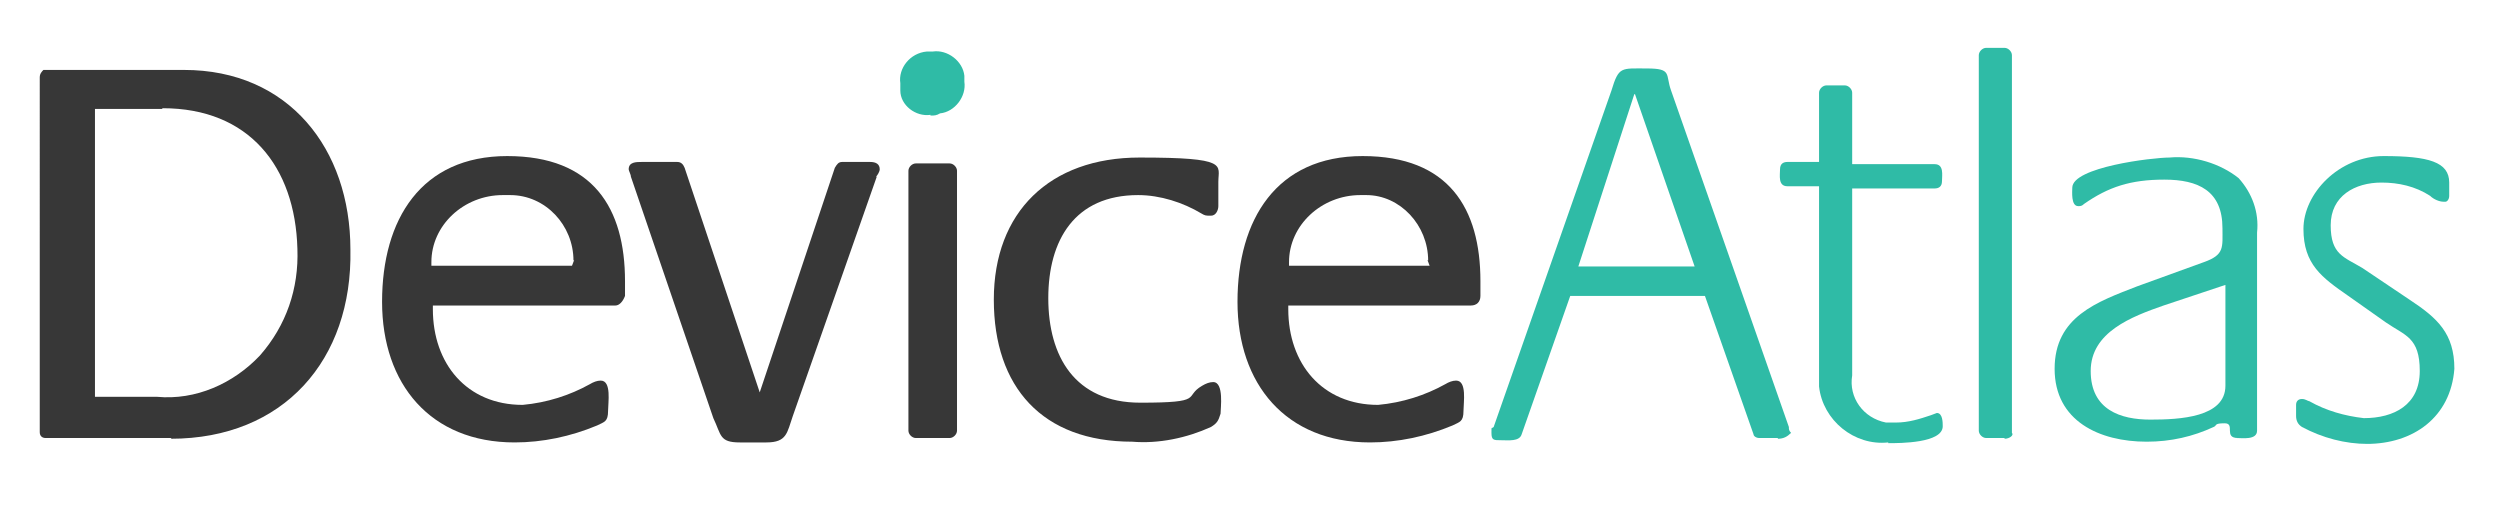
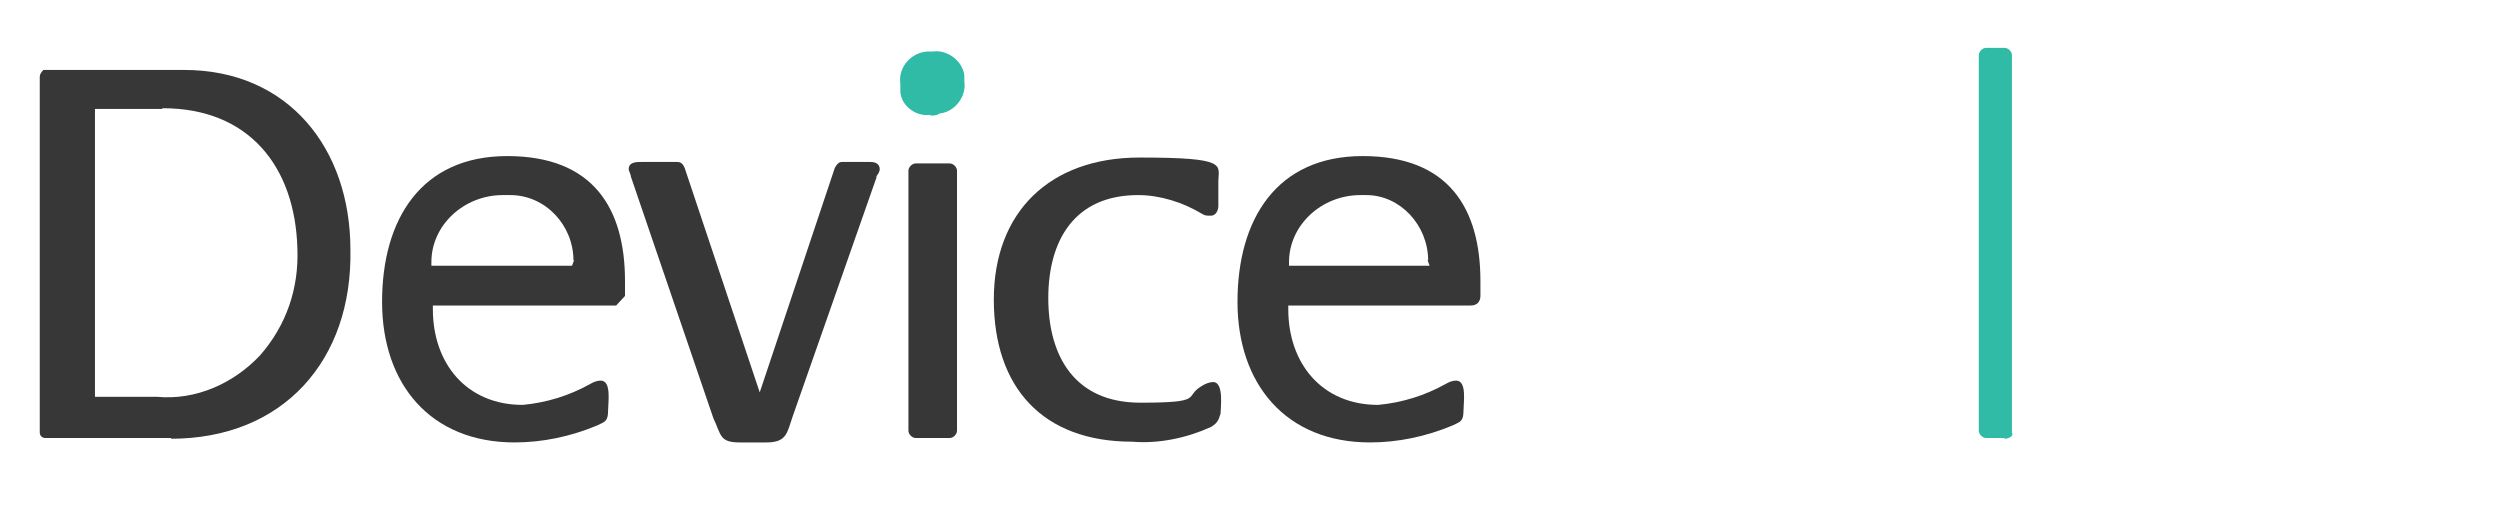
<svg xmlns="http://www.w3.org/2000/svg" id="Layer_1" width="339.6" height="68.9" version="1.1" viewBox="0 0 339.6 68.9">
  <defs>
    <style>
      .st0 {
        fill: #2fbba6;
      }

      .st1 {
        fill: #373737;
      }
    </style>
  </defs>
  <g>
-     <path class="st0" d="M241.5,59.5h-2.5c-.5,0-.8-.3-.8-.5h0l-6.6-18.8h-18.3l-6.6,18.8c-.3,1-1.8.8-2.8.8s-1.3,0-1.3-1,0-.5.3-.8l16-45.7c1-3.3,1.3-3,4.8-3s2.5.8,3.3,3l16,45.7c0,.3,0,.5.3.8-.5.5-1,.8-1.8.8ZM222,12.8l-7.6,23.4h15.8l-8.1-23.4Z" />
-     <path class="st0" d="M256.5,60.1c-4.6.5-8.9-3-9.4-7.6v-27.2h-4.3c-1.3,0-1-1.5-1-2.3s.5-1,1-1h4.3v-9.4c0-.5.5-1,1-1h2.5c.5,0,1,.5,1,1v9.7h11.2c1.3,0,1,1.5,1,2.3s-.5,1-1,1h-11.2v25.4c-.5,3,1.5,5.8,4.6,6.4h1.3c1.8,0,3.3-.5,4.8-1l.8-.3c.8,0,.8,1.3.8,1.8,0,2.3-5.8,2.3-7.4,2.3Z" />
    <path class="st0" d="M272.3,59.5h-2.5c-.5,0-1-.5-1-1V7.5c0-.5.5-1,1-1h2.5c.5,0,1,.5,1,1h0v51.3c.3.3-.3.8-1,.8h0Z" />
-     <path class="st0" d="M304,59.5c-2,0-.3-2-1.8-2s-1,.3-1.5.5c-2.8,1.3-5.8,2-9.1,2-6.4,0-12.5-2.8-12.5-9.9s5.8-9.1,11.2-11.2l9.1-3.3c2.8-1,2.5-2,2.5-4.6,0-5.1-3.3-6.6-7.9-6.6s-7.6,1-10.9,3.3c-.3.3-.5.3-.8.3-1,0-.8-2-.8-2.5,0-2.8,10.9-4.1,13.2-4.1,3.3-.3,6.9.8,9.4,2.8,1.8,2,2.8,4.6,2.5,7.4v26.9c0,1.3-2,1-2.8,1ZM302.3,38.7l-8.4,2.8c-4.3,1.5-9.9,3.6-9.9,8.9s4.1,6.6,8.1,6.6,10.2-.3,10.2-4.6v-13.7Z" />
-     <path class="st0" d="M321.6,60.3c-3,0-6.1-.8-8.9-2.3q-.8-.5-.8-1.5v-1.5c0-.5.3-.8.8-.8s.8.3,1,.3c2.3,1.3,4.8,2,7.4,2.3,4.1,0,7.6-1.8,7.6-6.4s-2-4.8-4.6-6.6l-5.1-3.6c-3.6-2.5-6.1-4.3-6.1-9.1s4.8-9.9,10.9-9.9,8.9.8,8.9,3.6v1.8c0,.5-.3.8-.5.8h-.3c-.5,0-1.3-.3-1.8-.8-2-1.3-4.3-1.8-6.6-1.8-3.6,0-6.9,1.8-6.9,5.8s1.8,4.3,4.3,5.8l6.4,4.3c3.8,2.5,6.1,4.6,6.1,9.4-.5,6.6-5.6,10.2-11.9,10.2Z" />
  </g>
  <g>
    <path class="st1" d="M23.3,59.5H6.2c-.5,0-.8-.3-.8-.8V10.5c0-.5.3-.8.5-1h19.1c14.2,0,22.6,10.7,22.6,24.4.3,15-9.1,25.7-24.4,25.7ZM22,14.8h-9.1v39.1h8.4c5.3.5,10.4-1.8,14-5.6,3.6-4.1,5.3-9.1,5.1-14.5-.3-11.2-6.6-19.1-18.3-19.1Z" />
-     <path class="st1" d="M83.7,41.5h-24.9v.5c0,7.4,4.6,13,12.2,13,3.3-.3,6.4-1.3,9.1-2.8.5-.3,1-.5,1.5-.5,1.5,0,1,3,1,4.1,0,1.5-.5,1.5-1.5,2-3.6,1.5-7.4,2.3-11.2,2.3-11.4,0-18-7.9-18-19.1s5.3-19.8,17-19.8,16,7.1,16,17v2c-.3.8-.8,1.3-1.3,1.3h0ZM77.9,35.4c0-4.8-3.8-8.9-8.6-8.9h-1c-5.3,0-9.7,4.1-9.7,9.1v.5h19.1l.3-.8h0Z" />
+     <path class="st1" d="M83.7,41.5h-24.9v.5c0,7.4,4.6,13,12.2,13,3.3-.3,6.4-1.3,9.1-2.8.5-.3,1-.5,1.5-.5,1.5,0,1,3,1,4.1,0,1.5-.5,1.5-1.5,2-3.6,1.5-7.4,2.3-11.2,2.3-11.4,0-18-7.9-18-19.1s5.3-19.8,17-19.8,16,7.1,16,17v2h0ZM77.9,35.4c0-4.8-3.8-8.9-8.6-8.9h-1c-5.3,0-9.7,4.1-9.7,9.1v.5h19.1l.3-.8h0Z" />
    <path class="st1" d="M119.1,24l-11.4,32.5c-.8,2.3-.8,3.6-3.6,3.6h-3.6c-2.8,0-2.5-1-3.6-3.3l-11.2-32.8c0-.3-.3-.8-.3-1,0-1,1-1,1.8-1h4.8c.5,0,.8.3,1,.8l10.2,30.5,10.2-30.5c.3-.5.5-.8,1-.8h3.8c.8,0,1.3.3,1.3,1,0,.3-.3.8-.5,1Z" />
    <path class="st1" d="M129,59.5h-4.6c-.5,0-1-.5-1-1V23.2c0-.5.5-1,1-1h4.6c.5,0,1,.5,1,1v35.3c0,.5-.5,1-1,1Z" />
    <path class="st1" d="M164.5,58c-3.3,1.5-7.1,2.3-10.7,2-12.2,0-18.8-7.4-18.8-19.3s7.6-19.3,19.8-19.3,10.7,1,10.7,3.3v3.3c0,.5-.3,1.3-1,1.3s-.8,0-1.3-.3c-2.5-1.5-5.6-2.5-8.6-2.5-8.6,0-12.2,6.1-12.2,14s3.6,14.2,12.5,14.2,5.8-.8,8.4-2.3c.5-.3,1-.5,1.5-.5,1.5,0,1,3.6,1,4.3-.3,1-.5,1.3-1.3,1.8Z" />
    <path class="st1" d="M199.9,41.5h-24.9v.5c0,7.4,4.6,13,12.2,13,3.3-.3,6.4-1.3,9.1-2.8.5-.3,1-.5,1.5-.5,1.5,0,1,3,1,4.1,0,1.5-.5,1.5-1.5,2-3.6,1.5-7.4,2.3-11.2,2.3-11.4,0-18-7.9-18-19.1s5.3-19.8,17-19.8,16,7.1,16,17v2c0,.8-.5,1.3-1.3,1.3.3,0,0,0,0,0ZM194,35.4c0-4.8-3.8-8.9-8.4-8.9h-.8c-5.3,0-9.7,4.1-9.7,9.1v.5h19.1l-.3-.8Z" />
  </g>
  <path class="st0" d="M126.4,15.6c-2,.3-4.1-1.3-4.1-3.3v-1c-.3-2,1.3-4.1,3.6-4.3h.8c2-.3,4.1,1.3,4.3,3.3h0v.8c.3,2-1.3,4.1-3.3,4.3-.5.3-.8.3-1.3.3Z" />
</svg>